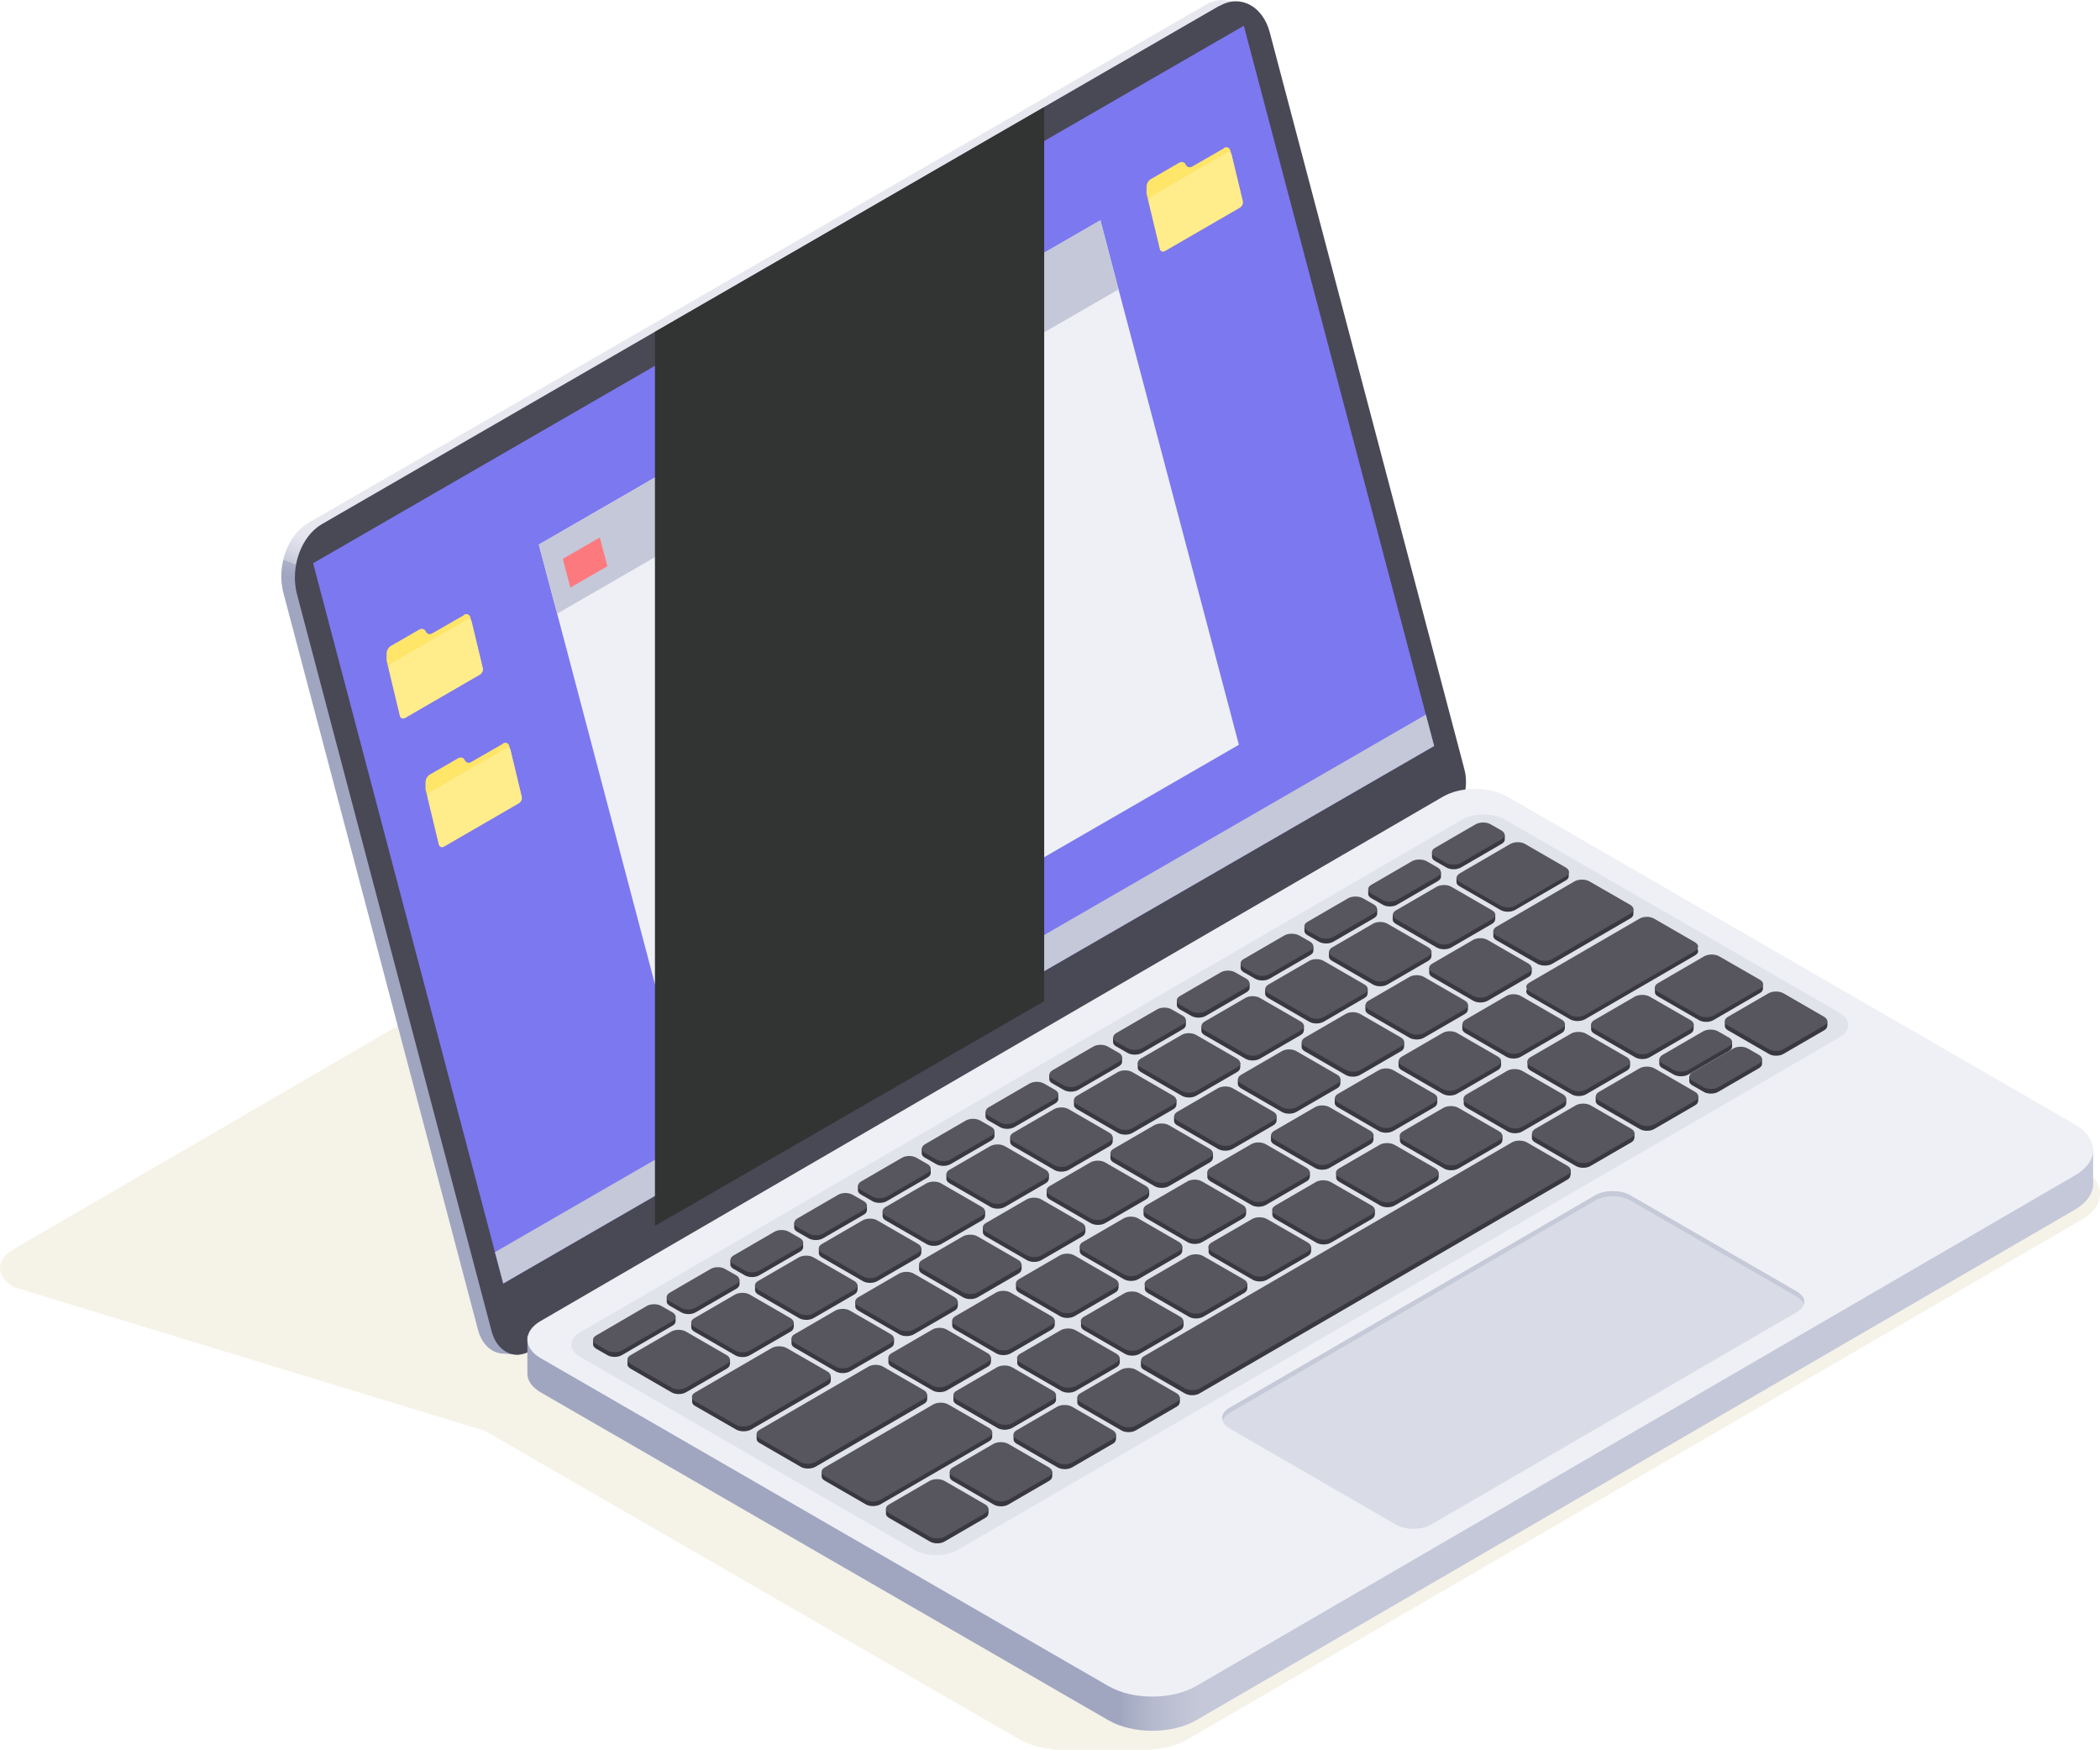
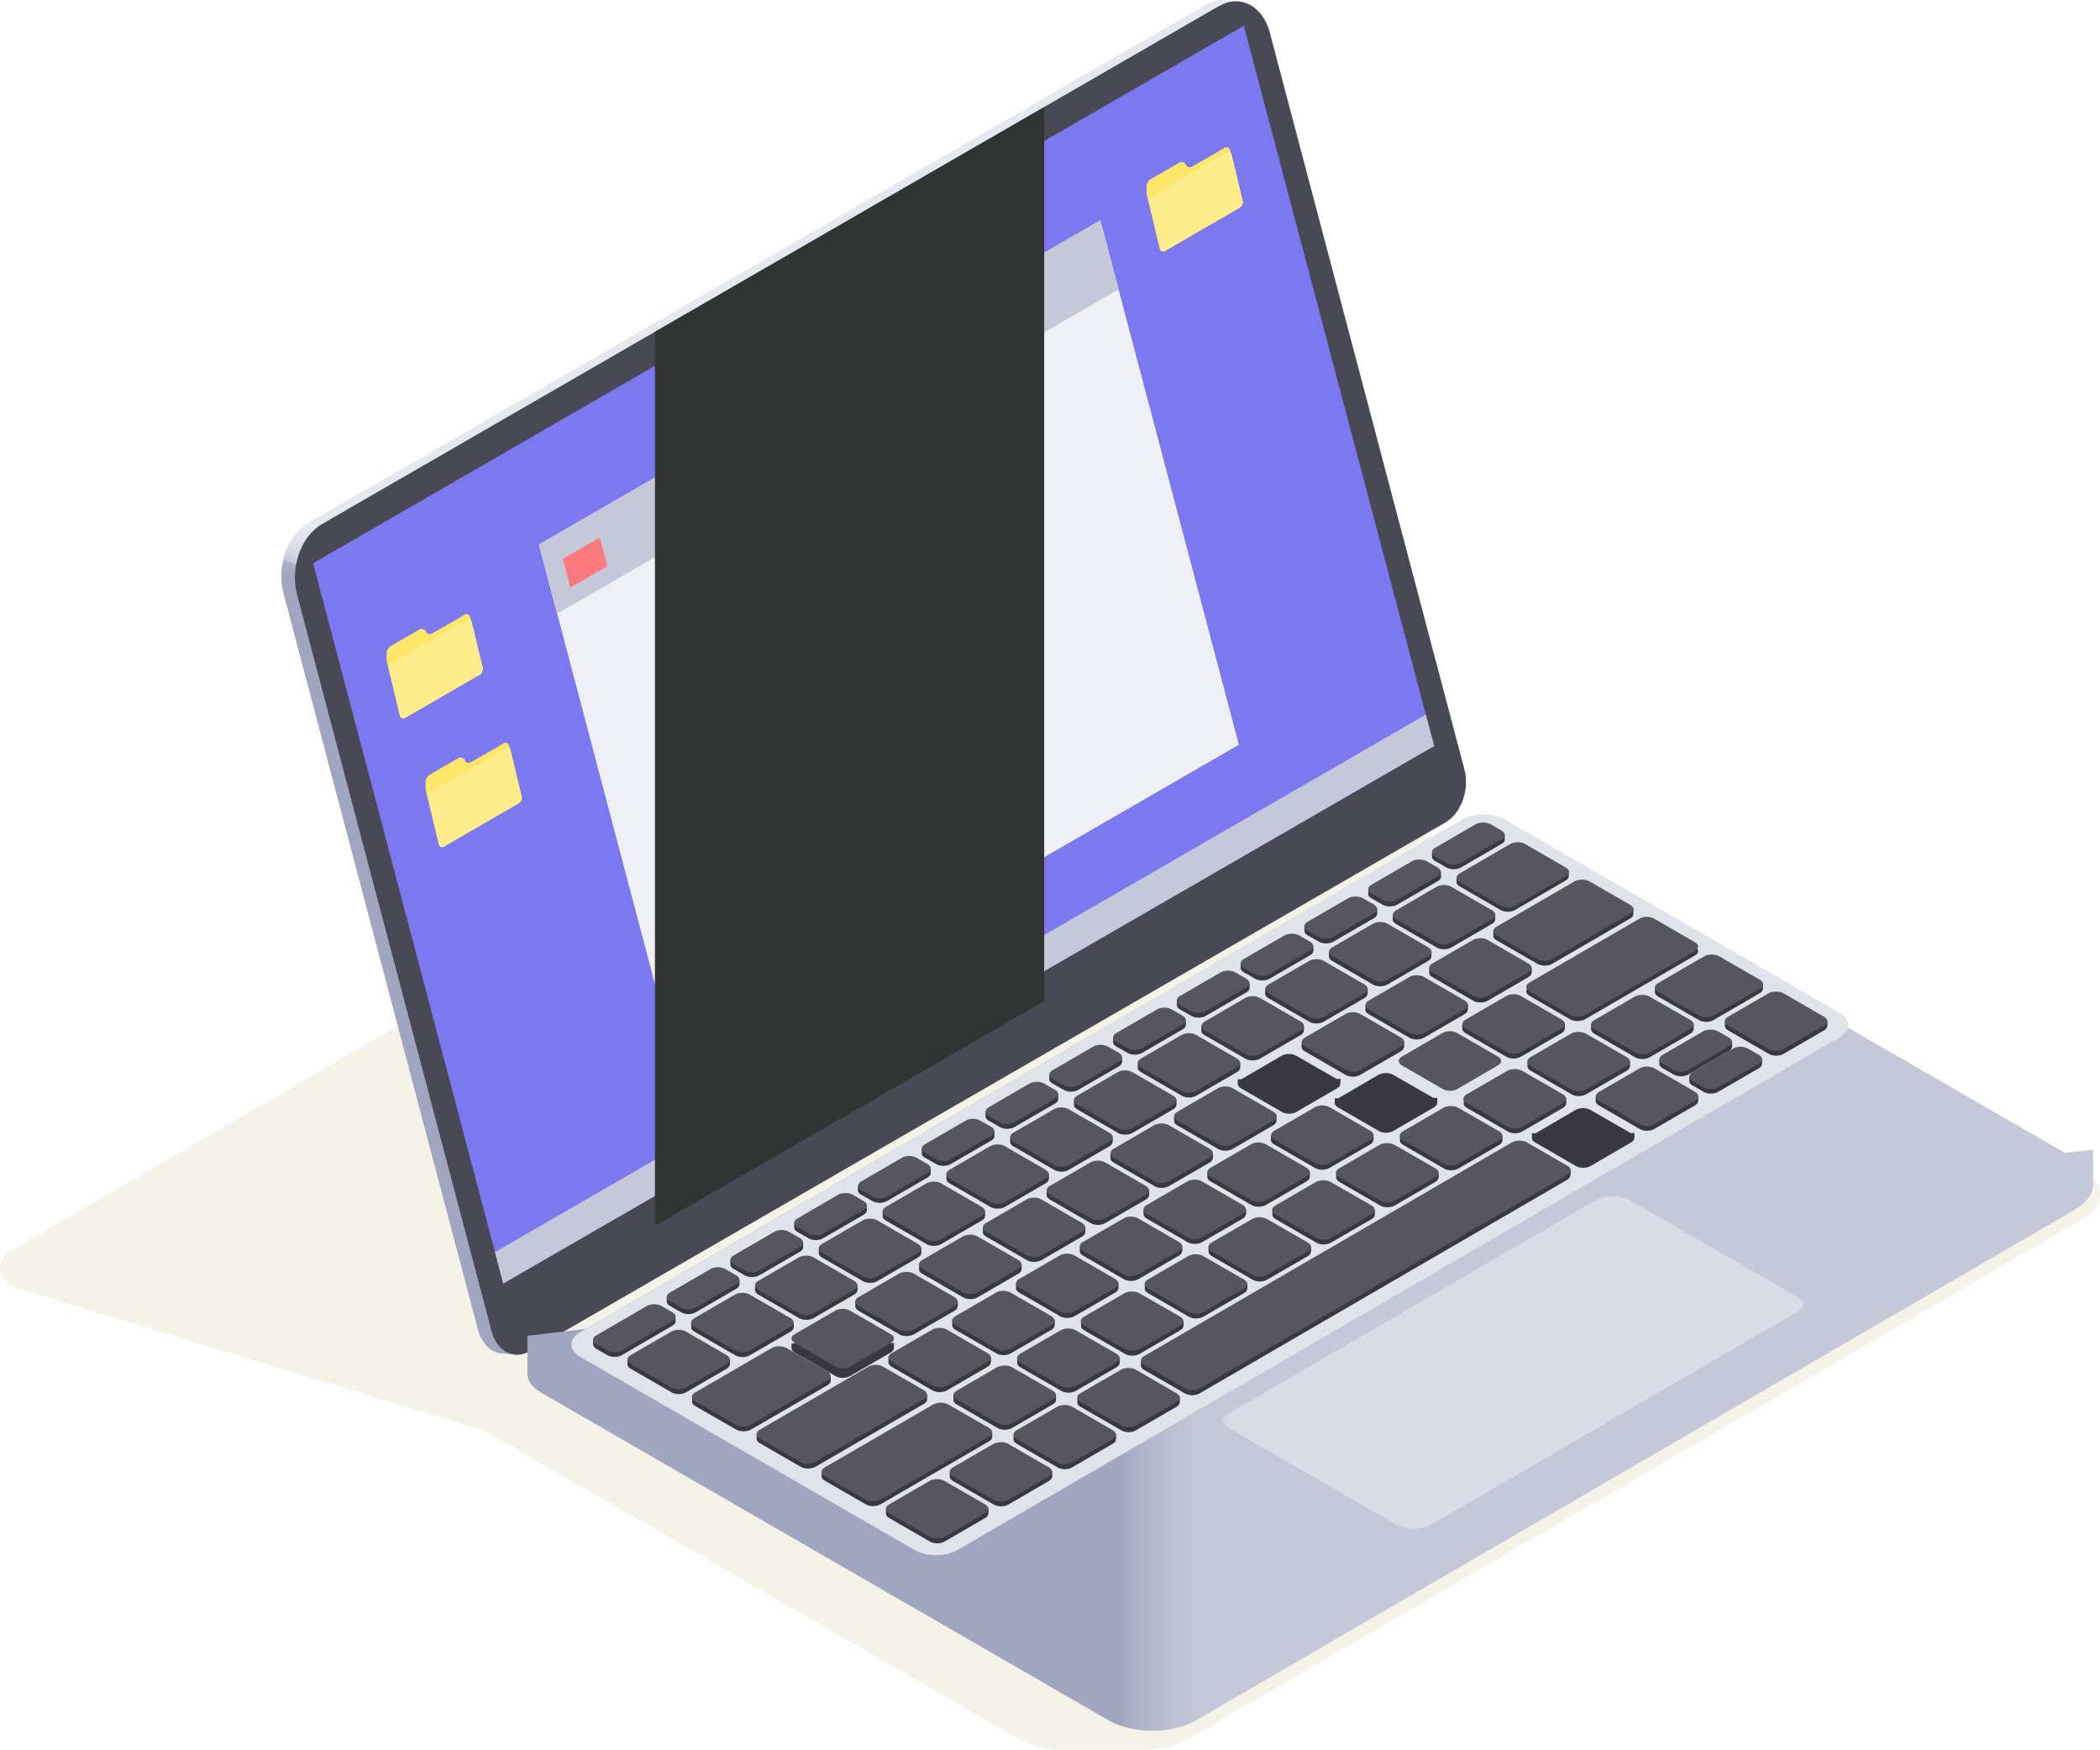
<svg xmlns="http://www.w3.org/2000/svg" viewBox="0 0 119.18 99.3">
  <defs>
    <style>      .cls-1 {        fill: #d9dbe6;      }      .cls-2 {        fill: #393842;      }      .cls-3 {        fill: #ffec8b;      }      .cls-4 {        fill: url(#_Áåçûìÿííûé_ãðàäèåíò_1184);      }      .cls-5 {        fill: #57565e;      }      .cls-6 {        fill: #323333;        mix-blend-mode: screen;      }      .cls-7 {        fill: #c4c8d8;      }      .cls-8 {        fill: #ffe568;      }      .cls-9 {        isolation: isolate;      }      .cls-10 {        fill: url(#_Áåçûìÿííûé_ãðàäèåíò_1200);      }      .cls-11 {        fill: #f5f2e8;      }      .cls-12 {        fill: #eff0f5;      }      .cls-13 {        fill: #e1e3eb;      }      .cls-14 {        fill: #c5c9d8;      }      .cls-15 {        fill: #7c78f0;      }      .cls-16 {        fill: #fc797e;      }      .cls-17 {        fill: #494855;      }    </style>
    <linearGradient id="_Áåçûìÿííûé_ãðàäèåíò_1200" data-name="Áåçûìÿííûé ãðàäèåíò 1200" x1="36.73" y1="70.59" x2="63.35" y2="1.85" gradientUnits="userSpaceOnUse">
      <stop offset=".01" stop-color="#a0a6c0" />
      <stop offset=".38" stop-color="#a0a6c0" />
      <stop offset=".39" stop-color="#acb1c8" />
      <stop offset=".39" stop-color="#c6c9d9" />
      <stop offset=".4" stop-color="#d8d9e6" />
      <stop offset=".41" stop-color="#e3e3ed" />
      <stop offset=".42" stop-color="#e7e7f0" />
    </linearGradient>
    <linearGradient id="_Áåçûìÿííûé_ãðàäèåíò_1184" data-name="Áåçûìÿííûé ãðàäèåíò 1184" x1="29.93" y1="72.45" x2="118.79" y2="72.45" gradientUnits="userSpaceOnUse">
      <stop offset=".01" stop-color="#a0a6c0" />
      <stop offset=".38" stop-color="#a0a6c0" />
      <stop offset=".38" stop-color="#a3a9c2" />
      <stop offset=".4" stop-color="#b5bace" />
      <stop offset=".42" stop-color="#c0c4d5" />
      <stop offset=".43" stop-color="#c4c8d8" />
      <stop offset=".94" stop-color="#c4c8d8" />
      <stop offset=".98" stop-color="#c4c8d8" />
      <stop offset="1" stop-color="#c4c8d8" />
    </linearGradient>
  </defs>
  <g class="cls-9">
    <g id="Layer_1" data-name="Layer 1">
      <g>
        <path class="cls-11" d="M118.12,66.28l-32.75-18.91c-1.03-.59-2.68-.59-3.7,0l-.42.24-.42-.24c-.83-.48-2.07-.56-3.06-.27l-21.23-6.48c-1.03-.59-2.68-.59-3.7,0L.76,70.89c-1.02.59-1.01,1.55.01,2.14l26.75,8.16,30.3,17.49c.53.31,1.2.5,1.89.57v.04h5.7v-.03c.75-.06,1.46-.25,2.02-.58l50.71-29.47c1.39-.81,1.39-2.13-.02-2.94Z" />
        <g>
          <g>
            <path class="cls-10" d="M82.29,43.71L71.23,1.87c-.2-.75-.62-1.29-1.13-1.56l.05-.24-.86-.07h0c-.28.02-.57.1-.86.27L17.5,29.67c-1.18.68-1.81,2.45-1.42,3.96l11.05,41.84c.23.85.82,1.35,1.48,1.34h0s.01,0,.01,0h0s.81.07.81.07l-.06-.23,51.83-29.92c.9-.52,1.38-1.86,1.08-3.01Z" />
            <path class="cls-17" d="M69.2.33L18.27,29.74c-1.18.68-1.81,2.45-1.42,3.96l11.05,41.84c.3,1.14,1.27,1.65,2.17,1.13l51.96-30c.9-.52,1.38-1.86,1.08-3.01L72.06,1.83c-.4-1.5-1.68-2.17-2.85-1.49h0Z" />
            <polygon class="cls-15" points="70.59 1.46 17.77 31.96 28.56 72.83 81.39 42.33 70.59 1.46" />
            <g>
              <path class="cls-8" d="M28.55,42.2l-1.81,1.04c-.13.07-.27.05-.34-.07l-.05-.08c-.07-.11-.21-.14-.34-.07l-1.63.94c-.13.08-.23.25-.23.41v.31s0,.07,0,.1l.75,3.13c.03.14.16.19.28.12l4.25-2.46c.12-.07.2-.24.16-.38l-.68-2.84c-.04-.19-.22-.26-.38-.16Z" />
              <path class="cls-3" d="M28.7,42.46l-4.25,2.46c-.12.07-.2.24-.16.38l.63,2.62c.03.14.16.19.28.12l4.25-2.46c.12-.07.2-.24.16-.38l-.63-2.62c-.03-.14-.16-.19-.28-.12Z" />
            </g>
            <g>
              <path class="cls-8" d="M26.34,34.9l-1.81,1.04c-.13.07-.27.05-.34-.07l-.05-.08c-.07-.11-.21-.14-.34-.07l-1.63.94c-.13.08-.23.25-.23.41v.31s0,.07,0,.1l.75,3.13c.03.14.16.19.28.12l4.25-2.46c.12-.07.2-.24.16-.38l-.68-2.84c-.04-.19-.22-.26-.38-.16Z" />
              <path class="cls-3" d="M26.49,35.16l-4.25,2.46c-.12.07-.2.24-.16.38l.63,2.62c.03.14.16.19.28.12l4.25-2.46c.12-.07.2-.24.16-.38l-.63-2.62c-.03-.14-.16-.19-.28-.12Z" />
            </g>
            <g>
              <path class="cls-8" d="M69.47,8.41l-1.81,1.04c-.13.07-.27.05-.34-.07l-.05-.08c-.07-.11-.21-.14-.34-.07l-1.63.94c-.13.08-.23.25-.23.41v.31s0,.07,0,.1l.75,3.13c.03.14.16.19.28.12l4.25-2.46c.12-.07.2-.24.16-.38l-.68-2.84c-.04-.19-.22-.26-.38-.16Z" />
              <path class="cls-3" d="M69.62,8.66l-4.25,2.46c-.12.07-.2.24-.16.38l.63,2.62c.03.14.16.19.28.12l4.25-2.46c.12-.07.2-.24.16-.38l-.63-2.62c-.03-.14-.16-.19-.28-.12Z" />
            </g>
            <polygon class="cls-7" points="80.92 40.55 28.09 71.05 28.56 72.83 81.39 42.33 80.92 40.55" />
            <g>
              <polygon class="cls-12" points="70.31 42.26 38.44 60.66 31.62 34.82 30.58 30.9 62.45 12.5 63.48 16.42 70.31 42.26" />
              <polygon class="cls-7" points="63.48 16.42 31.62 34.82 30.58 30.9 62.45 12.5 63.48 16.42" />
              <polygon class="cls-16" points="32.37 33.34 34.47 32.13 34.04 30.5 31.94 31.71 32.37 33.34 32.37 33.34" />
              <polygon class="cls-6" points="59.26 6.08 59.26 56.81 37.17 69.56 37.17 18.83 59.26 6.08" />
            </g>
          </g>
          <g>
            <g>
              <path class="cls-4" d="M118.79,67.19v-1.96l-1.6.19-31.66-18.28c-1.01-.58-2.64-.58-3.64,0l-48.63,28.26-3.33.4v2.1h0c-.02.4.23.8.76,1.11l32.21,18.6c1.38.8,3.61.8,4.99,0l49.88-28.98c.66-.39,1-.89,1.02-1.4h0v-.04Z" />
-               <path class="cls-12" d="M117.75,63.8l-32.21-18.6c-1.01-.58-2.64-.58-3.64,0l-51.22,29.76c-1,.58-1,1.53.01,2.11l32.21,18.6c1.38.8,3.61.8,4.99,0l49.88-28.98c1.37-.8,1.36-2.09-.02-2.89h0Z" />
              <path class="cls-13" d="M104.4,57.47l-19-10.97c-.67-.38-1.74-.38-2.41,0l-50.07,29.1c-.66.39-.66,1.01,0,1.39l19,10.97c.67.38,1.74.38,2.41,0l50.07-29.1c.66-.38.66-1.01,0-1.39Z" />
              <path class="cls-1" d="M101.98,73.29l-9.45-5.46c-.55-.32-1.45-.32-2,0l-20.76,12.06c-.55.32-.55.84,0,1.16l9.45,5.46c.55.32,1.45.32,2,0l20.76-12.06c.55-.32.55-.84,0-1.16h0Z" />
              <path class="cls-14" d="M69.77,80.18l20.76-12.06c.55-.32,1.44-.32,2,0l9.45,5.46c.21.12.34.28.39.44.08-.26-.05-.53-.39-.73l-9.45-5.46c-.55-.32-1.45-.32-2,0l-20.76,12.06c-.34.2-.46.47-.39.72.05-.16.18-.31.39-.43Z" />
            </g>
            <g>
              <path class="cls-2" d="M41.43,77.4v-.27h-.22s-2.28-1.31-2.28-1.31c-.23-.14-.61-.13-.84,0l-2.28,1.33h-.2v.26h0v.02h0c0,.08.06.16.17.23l2.32,1.34c.23.14.61.14.84,0l2.31-1.34c.12-.07.17-.16.17-.24Z" />
              <path class="cls-2" d="M56.1,85.87v-.27h-.22s-2.28-1.31-2.28-1.31c-.23-.13-.61-.13-.84,0l-2.28,1.33h-.2v.26h0v.02h0c0,.08.06.16.17.23l2.32,1.34c.23.14.61.14.84,0l2.31-1.34c.12-.07.17-.16.17-.24Z" />
              <path class="cls-2" d="M59.72,83.77v-.27h-.22s-2.28-1.31-2.28-1.31c-.23-.14-.61-.13-.84,0l-2.28,1.33h-.2v.26h0v.02h0c0,.08.06.16.17.23l2.32,1.34c.23.14.61.14.84,0l2.31-1.34c.12-.07.17-.16.17-.24Z" />
              <path class="cls-2" d="M63.34,81.66v-.27h-.22s-2.28-1.31-2.28-1.31c-.23-.14-.61-.13-.84,0l-2.28,1.33h-.2v.26h0v.02h0c0,.08.06.16.17.23l2.32,1.34c.23.14.61.14.84,0l2.31-1.34c.12-.07.17-.16.17-.24Z" />
              <path class="cls-2" d="M66.96,79.56v-.27h-.22s-2.28-1.31-2.28-1.31c-.23-.14-.61-.13-.84,0l-2.28,1.33h-.2v.26h0v.02h0c0,.08.06.16.17.23l2.32,1.34c.23.14.61.14.84,0l2.31-1.34c.12-.07.17-.16.17-.24Z" />
              <path class="cls-2" d="M45.05,75.3v-.27h-.22s-2.28-1.31-2.28-1.31c-.23-.14-.61-.13-.84,0l-2.28,1.33h-.2v.26h0v.02h0c0,.08.06.16.17.23l2.32,1.34c.23.14.61.14.84,0l2.31-1.34c.12-.07.17-.16.17-.24Z" />
-               <path class="cls-2" d="M50.74,76.21v-.27h-.22s-2.28-1.31-2.28-1.31c-.23-.14-.61-.13-.84,0l-2.28,1.33h-.2v.26h0v.02h0c0,.08.06.16.17.23l2.32,1.34c.23.14.61.14.84,0l2.31-1.34c.12-.07.17-.16.17-.24Z" />
+               <path class="cls-2" d="M50.74,76.21h-.22s-2.28-1.31-2.28-1.31c-.23-.14-.61-.13-.84,0l-2.28,1.33h-.2v.26h0v.02h0c0,.08.06.16.17.23l2.32,1.34c.23.14.61.14.84,0l2.31-1.34c.12-.07.17-.16.17-.24Z" />
              <path class="cls-2" d="M54.36,74.11v-.27h-.22s-2.28-1.31-2.28-1.31c-.23-.14-.61-.13-.84,0l-2.28,1.33h-.2v.26h0v.02h0c0,.08.06.16.17.23l2.32,1.34c.23.14.61.14.84,0l2.31-1.34c.12-.07.17-.16.17-.24Z" />
              <path class="cls-2" d="M56.24,77.29v-.27h-.22s-2.28-1.31-2.28-1.31c-.23-.14-.61-.13-.84,0l-2.28,1.33h-.2v.26h0v.02h0c0,.08.06.16.17.23l2.32,1.34c.23.14.61.14.84,0l2.31-1.34c.12-.07.17-.16.17-.24Z" />
              <path class="cls-2" d="M59.93,79.42v-.27h-.22s-2.28-1.31-2.28-1.31c-.23-.13-.61-.13-.84,0l-2.28,1.33h-.2v.26h0v.02h0c0,.08.06.16.17.23l2.32,1.34c.23.14.61.14.84,0l2.31-1.34c.12-.07.17-.16.17-.24Z" />
              <path class="cls-2" d="M63.55,77.32v-.27h-.22s-2.28-1.31-2.28-1.31c-.23-.13-.61-.13-.84,0l-2.28,1.33h-.2v.26h0v.02h0c0,.08.06.16.17.23l2.32,1.34c.23.14.61.14.84,0l2.31-1.34c.12-.07.17-.16.17-.24Z" />
              <path class="cls-2" d="M67.17,75.22v-.27h-.22s-2.28-1.31-2.28-1.31c-.23-.13-.61-.13-.84,0l-2.28,1.33h-.2v.26h0v.02h0c0,.08.06.16.17.23l2.32,1.34c.23.14.61.14.84,0l2.31-1.34c.12-.07.17-.16.17-.24Z" />
              <path class="cls-2" d="M70.79,73.11v-.27h-.22s-2.28-1.31-2.28-1.31c-.23-.13-.61-.13-.84,0l-2.28,1.33h-.2v.26h0v.02h0c0,.08.06.16.17.23l2.32,1.34c.23.14.61.14.84,0l2.31-1.34c.12-.07.17-.16.17-.24Z" />
              <path class="cls-2" d="M74.41,71.01v-.27h-.22s-2.28-1.31-2.28-1.31c-.23-.14-.61-.13-.84,0l-2.28,1.33h-.2v.26h0v.02h0c0,.08.06.16.17.23l2.32,1.34c.23.14.61.14.84,0l2.31-1.34c.12-.07.17-.16.17-.24Z" />
              <path class="cls-2" d="M78.03,68.91v-.27h-.22s-2.28-1.31-2.28-1.31c-.23-.14-.61-.13-.84,0l-2.28,1.33h-.2v.26h0v.02h0c0,.08.06.16.17.23l2.32,1.34c.23.14.61.14.84,0l2.31-1.34c.12-.07.17-.16.17-.24Z" />
              <path class="cls-2" d="M81.65,66.8v-.27h-.22s-2.28-1.31-2.28-1.31c-.23-.14-.61-.13-.84,0l-2.28,1.33h-.2v.26h0v.02h0c0,.08.06.16.17.23l2.32,1.34c.23.14.61.14.84,0l2.31-1.34c.12-.07.17-.16.17-.24Z" />
              <path class="cls-2" d="M85.27,64.7v-.27h-.22s-2.28-1.31-2.28-1.31c-.23-.14-.61-.13-.84,0l-2.28,1.33h-.2v.26h0v.02h0c0,.08.06.16.17.23l2.32,1.34c.23.14.61.14.84,0l2.31-1.34c.12-.07.17-.16.17-.24Z" />
              <path class="cls-2" d="M88.89,62.6v-.27h-.22s-2.28-1.31-2.28-1.31c-.23-.14-.61-.13-.84,0l-2.28,1.33h-.2v.26h0v.02h0c0,.08.06.16.17.23l2.32,1.34c.23.14.61.14.84,0l2.31-1.34c.12-.07.17-.16.17-.24Z" />
              <path class="cls-2" d="M92.76,64.56v-.27h-.22s-2.28-1.31-2.28-1.31c-.23-.14-.61-.13-.84,0l-2.28,1.33h-.2v.26h0v.02h0c0,.08.06.16.17.23l2.32,1.34c.23.14.61.14.84,0l2.31-1.34c.12-.07.17-.16.17-.24Z" />
              <path class="cls-2" d="M96.38,62.46v-.27h-.22s-2.28-1.31-2.28-1.31c-.23-.14-.61-.13-.84,0l-2.28,1.33h-.2v.26h0v.02h0c0,.08.06.16.17.23l2.32,1.34c.23.14.61.14.84,0l2.31-1.34c.12-.07.17-.16.17-.24Z" />
              <path class="cls-2" d="M103.71,58.2v-.27h-.22s-2.28-1.31-2.28-1.31c-.23-.14-.61-.13-.84,0l-2.28,1.33h-.2v.26h0v.02h0c0,.08.06.16.17.23l2.32,1.34c.23.14.61.14.84,0l2.31-1.34c.12-.07.17-.16.17-.24Z" />
              <path class="cls-2" d="M99.84,55.83l-2.28-1.32c-.23-.14-.61-.13-.84,0l-.32.19h0l-1.96,1.14h-.2v.12l-.12.07h-.2v.26h0v.02h0c0,.08.06.16.17.23l2.32,1.34c.23.14.61.14.84,0l2.63-1.53c.12-.07.17-.16.17-.24v-.27h-.22Z" />
              <path class="cls-2" d="M92.51,60.49v-.27h-.22s-2.28-1.31-2.28-1.31c-.23-.14-.61-.13-.84,0l-2.28,1.33h-.2v.26h0v.02h0c0,.08.06.16.17.23l2.32,1.34c.23.14.61.14.84,0l2.31-1.34c.12-.07.17-.16.17-.24Z" />
              <path class="cls-2" d="M96.12,58.39v-.27h-.22s-2.28-1.31-2.28-1.31c-.23-.14-.61-.13-.84,0l-2.28,1.33h-.2v.26h0v.02h0c0,.08.06.16.17.23l2.32,1.34c.23.14.61.14.84,0l2.31-1.34c.12-.07.17-.16.17-.24Z" />
              <path class="cls-2" d="M59.86,75.19v-.27h-.22s-2.28-1.31-2.28-1.31c-.23-.14-.61-.13-.84,0l-2.28,1.33h-.2v.26h0v.02h0c0,.08.06.16.17.23l2.32,1.34c.23.14.61.14.84,0l2.31-1.34c.12-.07.17-.16.17-.24Z" />
              <path class="cls-2" d="M63.48,73.08v-.27h-.22s-2.28-1.31-2.28-1.31c-.23-.14-.61-.13-.84,0l-2.28,1.33h-.2v.26h0v.02h0c0,.08.06.16.17.23l2.32,1.34c.23.14.61.14.84,0l2.31-1.34c.12-.07.17-.16.17-.24Z" />
              <path class="cls-2" d="M67.1,70.98v-.27h-.22s-2.28-1.31-2.28-1.31c-.23-.14-.61-.13-.84,0l-2.28,1.33h-.2v.26h0v.02h0c0,.08.06.16.17.23l2.32,1.34c.23.14.61.14.84,0l2.31-1.34c.12-.07.17-.16.17-.24Z" />
              <path class="cls-2" d="M70.72,68.88v-.27h-.22s-2.28-1.31-2.28-1.31c-.23-.14-.61-.13-.84,0l-2.28,1.33h-.2v.26h0v.02h0c0,.08.06.16.17.23l2.32,1.34c.23.14.61.14.84,0l2.31-1.34c.12-.07.17-.16.17-.24Z" />
              <path class="cls-2" d="M74.34,66.77v-.27h-.22s-2.28-1.31-2.28-1.31c-.23-.14-.61-.13-.84,0l-2.28,1.33h-.2v.26h0v.02h0c0,.08.06.16.17.23l2.32,1.34c.23.14.61.14.84,0l2.31-1.34c.12-.07.17-.16.17-.24Z" />
              <path class="cls-2" d="M77.95,64.67v-.27h-.22s-2.28-1.31-2.28-1.31c-.23-.14-.61-.13-.84,0l-2.28,1.33h-.2v.26h0v.02h0c0,.08.06.16.17.23l2.32,1.34c.23.14.61.14.84,0l2.31-1.34c.12-.07.17-.16.17-.24Z" />
              <path class="cls-2" d="M81.57,62.57v-.27h-.22s-2.28-1.31-2.28-1.31c-.23-.14-.61-.13-.84,0l-2.28,1.33h-.2v.26h0v.02h0c0,.08.06.16.17.23l2.32,1.34c.23.14.61.14.84,0l2.31-1.34c.12-.07.17-.16.17-.24Z" />
-               <path class="cls-2" d="M85.19,60.46v-.27h-.22s-2.28-1.31-2.28-1.31c-.23-.14-.61-.13-.84,0l-2.28,1.33h-.2v.26h0v.02h0c0,.08.06.16.17.23l2.32,1.34c.23.14.61.14.84,0l2.31-1.34c.12-.07.17-.16.17-.24Z" />
              <path class="cls-2" d="M88.81,58.36v-.27h-.22s-2.28-1.31-2.28-1.31c-.23-.14-.61-.13-.84,0l-2.28,1.33h-.2v.26h0v.02h0c0,.08.06.16.17.23l2.32,1.34c.23.14.61.14.84,0l2.31-1.34c.12-.07.17-.16.17-.24Z" />
              <path class="cls-2" d="M57.98,72.01v-.27h-.22s-2.28-1.31-2.28-1.31c-.23-.14-.61-.13-.84,0l-2.28,1.33h-.2v.26h0v.02h0c0,.08.06.16.17.23l2.32,1.34c.23.14.61.14.84,0l2.31-1.34c.12-.07.17-.16.17-.24Z" />
              <path class="cls-2" d="M61.6,69.9v-.27h-.22s-2.28-1.31-2.28-1.31c-.23-.14-.61-.13-.84,0l-2.28,1.33h-.2v.26h0v.02h0c0,.08.06.16.17.23l2.32,1.34c.23.14.61.14.84,0l2.31-1.34c.12-.07.17-.16.17-.24Z" />
              <path class="cls-2" d="M65.22,67.8v-.27h-.22s-2.28-1.31-2.28-1.31c-.23-.14-.61-.13-.84,0l-2.28,1.33h-.2v.26h0v.02h0c0,.08.06.16.17.23l2.32,1.34c.23.14.61.14.84,0l2.31-1.34c.12-.07.17-.16.17-.24Z" />
              <path class="cls-2" d="M68.84,65.7v-.27h-.22s-2.28-1.31-2.28-1.31c-.23-.14-.61-.13-.84,0l-2.28,1.33h-.2v.26h0v.02h0c0,.08.06.16.17.23l2.32,1.34c.23.14.61.14.84,0l2.31-1.34c.12-.07.17-.16.17-.24Z" />
              <path class="cls-2" d="M72.45,63.59v-.27h-.22s-2.28-1.31-2.28-1.31c-.23-.14-.61-.13-.84,0l-2.28,1.33h-.2v.26h0v.02h0c0,.08.06.16.17.23l2.32,1.34c.23.14.61.14.84,0l2.31-1.34c.12-.07.17-.16.17-.24Z" />
              <path class="cls-2" d="M76.07,61.49v-.27h-.22s-2.28-1.31-2.28-1.31c-.23-.14-.61-.13-.84,0l-2.28,1.33h-.2v.26h0v.02h0c0,.08.06.16.17.23l2.32,1.34c.23.14.61.14.84,0l2.31-1.34c.12-.07.17-.16.17-.24Z" />
              <path class="cls-2" d="M79.69,59.39v-.27h-.22s-2.28-1.31-2.28-1.31c-.23-.14-.61-.13-.84,0l-2.28,1.33h-.2v.26h0v.02h0c0,.08.06.16.17.23l2.32,1.34c.23.14.61.14.84,0l2.31-1.34c.12-.07.17-.16.17-.24Z" />
              <path class="cls-2" d="M83.31,57.28v-.27h-.22s-2.28-1.31-2.28-1.31c-.23-.14-.61-.13-.84,0l-2.28,1.33h-.2v.26h0v.02h0c0,.08.06.16.17.23l2.32,1.34c.23.14.61.14.84,0l2.31-1.34c.12-.07.17-.16.17-.24Z" />
              <path class="cls-2" d="M86.93,55.18v-.27h-.22s-2.28-1.31-2.28-1.31c-.23-.13-.61-.13-.84,0l-2.28,1.33h-.2v.26h0v.02h0c0,.08.06.16.17.23l2.32,1.34c.23.14.61.14.84,0l2.31-1.34c.12-.07.17-.16.17-.24Z" />
              <path class="cls-2" d="M48.67,73.19v-.27h-.22s-2.28-1.31-2.28-1.31c-.23-.14-.61-.13-.84,0l-2.28,1.33h-.2v.26h0v.02h0c0,.08.06.16.17.23l2.32,1.34c.23.14.61.14.84,0l2.31-1.34c.12-.07.17-.16.17-.24Z" />
              <path class="cls-2" d="M52.29,71.09v-.27h-.22s-2.28-1.31-2.28-1.31c-.23-.14-.61-.13-.84,0l-2.28,1.33h-.2v.26h0v.02h0c0,.08.06.16.17.23l2.32,1.34c.23.14.61.14.84,0l2.31-1.34c.12-.07.17-.16.17-.24Z" />
              <path class="cls-2" d="M55.91,68.99v-.27h-.22s-2.28-1.31-2.28-1.31c-.23-.14-.61-.13-.84,0l-2.28,1.33h-.2v.26h0v.02h0c0,.08.06.16.17.23l2.32,1.34c.23.14.61.14.84,0l2.31-1.34c.12-.07.17-.16.17-.24Z" />
              <path class="cls-2" d="M59.53,66.88v-.27h-.22s-2.28-1.31-2.28-1.31c-.23-.14-.61-.13-.84,0l-2.28,1.33h-.2v.26h0v.02h0c0,.08.06.16.17.23l2.32,1.34c.23.14.61.14.84,0l2.31-1.34c.12-.07.17-.16.17-.24Z" />
              <path class="cls-2" d="M63.15,64.78v-.27h-.22s-2.28-1.31-2.28-1.31c-.23-.14-.61-.13-.84,0l-2.28,1.33h-.2v.26h0v.02h0c0,.08.06.16.17.23l2.32,1.34c.23.14.61.14.84,0l2.31-1.34c.12-.07.17-.16.17-.24Z" />
              <path class="cls-2" d="M66.77,62.68v-.27h-.22s-2.28-1.31-2.28-1.31c-.23-.14-.61-.13-.84,0l-2.28,1.33h-.2v.26h0v.02h0c0,.08.06.16.17.23l2.32,1.34c.23.14.61.14.84,0l2.31-1.34c.12-.07.17-.16.17-.24Z" />
              <path class="cls-2" d="M70.39,60.57v-.27h-.22s-2.28-1.31-2.28-1.31c-.23-.14-.61-.13-.84,0l-2.28,1.33h-.2v.26h0v.02h0c0,.08.06.16.17.23l2.32,1.34c.23.14.61.14.84,0l2.31-1.34c.12-.07.17-.16.17-.24Z" />
              <path class="cls-2" d="M74,58.47v-.27h-.22s-2.28-1.31-2.28-1.31c-.23-.14-.61-.13-.84,0l-2.28,1.33h-.2v.26h0v.02h0c0,.08.06.16.17.23l2.32,1.34c.23.14.61.14.84,0l2.31-1.34c.12-.07.17-.16.17-.24Z" />
              <path class="cls-2" d="M77.62,56.37v-.27h-.22s-2.28-1.31-2.28-1.31c-.23-.14-.61-.13-.84,0l-2.28,1.33h-.2v.26h0v.02h0c0,.08.06.16.17.23l2.32,1.34c.23.14.61.14.84,0l2.31-1.34c.12-.07.17-.16.17-.24Z" />
              <path class="cls-2" d="M81.24,54.26v-.27h-.22s-2.28-1.31-2.28-1.31c-.23-.14-.61-.13-.84,0l-2.28,1.33h-.2v.26h0v.02h0c0,.08.06.16.17.23l2.32,1.34c.23.14.61.14.84,0l2.31-1.34c.12-.07.17-.16.17-.24Z" />
              <path class="cls-2" d="M84.86,52.16v-.27h-.22s-2.28-1.31-2.28-1.31c-.23-.14-.61-.13-.84,0l-2.28,1.33h-.2v.26h0v.02h0c0,.08.06.16.17.23l2.32,1.34c.23.14.61.14.84,0l2.31-1.34c.12-.07.17-.16.17-.24Z" />
              <path class="cls-2" d="M89.04,49.45h-.23s-2.27-1.3-2.27-1.3c-.23-.13-.61-.13-.84,0l-2.81,1.63h-.23s0,.26,0,.26c0,.01,0,.02,0,.03h0s0,.01,0,.01c.01.08.07.15.17.21l2.32,1.34c.23.14.61.14.84,0l2.87-1.67c.12-.07.18-.16.17-.26h0v-.27Z" />
              <path class="cls-2" d="M89.14,66.66v-.26h-.22s-2.28-1.32-2.28-1.32c-.17-.1-.43-.13-.65-.07-.07.02-.14.04-.2.08l-2.28,1.33h-.2v.12l-16.08,9.35h0s-2.28,1.33-2.28,1.33h-.2v.26h0v.02h0s0,0,0,0c0,.02,0,.03.01.05,0,0,0,0,0,.01,0,.02.01.03.03.05,0,0,.02.02.02.03,0,.01.02.02.03.03.02.02.04.03.07.05h0s2.32,1.34,2.32,1.34c.06.03.13.06.2.08.07.02.15.03.22.03.15,0,.3-.03.42-.1l2.31-1.34h0l18.57-10.79c.12-.07.18-.16.17-.25Z" />
              <path class="cls-2" d="M41.97,72.87s0,0,0,0v-.26l-.15.04s-.02-.01-.03-.02l-.63-.36c-.23-.14-.61-.14-.84,0l-2.14,1.24-.34.08v.28c0,.08.07.17.18.23l.63.36c.23.14.61.14.84,0l2.31-1.34c.11-.07.17-.15.17-.24h0Z" />
              <path class="cls-2" d="M45.58,70.77s0,0,0,0v-.26l-.15.04s-.02-.01-.03-.02l-.63-.36c-.23-.14-.61-.14-.84,0l-2.14,1.24-.34.08v.28c0,.08.07.17.18.23l.63.36c.23.14.61.14.84,0l2.31-1.34c.11-.07.17-.15.17-.24h0Z" />
              <path class="cls-2" d="M49.2,68.67s0,0,0,0v-.26l-.15.04s-.02-.01-.03-.02l-.63-.36c-.23-.14-.61-.14-.84,0l-2.14,1.24-.34.08v.28c0,.08.07.17.18.23l.63.36c.23.14.61.14.84,0l2.31-1.34c.11-.07.17-.15.17-.24h0Z" />
              <path class="cls-2" d="M52.82,66.56s0,0,0,0v-.26l-.15.04s-.02-.01-.03-.02l-.63-.36c-.23-.14-.61-.14-.84,0l-2.14,1.24-.34.08v.28c0,.08.07.17.18.23l.63.36c.23.14.61.14.84,0l2.31-1.34c.11-.07.17-.15.17-.24h0Z" />
              <path class="cls-2" d="M56.44,64.46h0v-.26l-.15.04s-.02-.01-.03-.02l-.63-.36c-.23-.14-.61-.14-.84,0l-2.14,1.24-.34.08v.28c0,.08.07.17.18.23l.63.36c.23.14.61.14.84,0l2.31-1.34c.11-.07.17-.15.17-.24h0Z" />
              <path class="cls-2" d="M60.06,62.36s0,0,0,0v-.26l-.15.04s-.02-.01-.03-.02l-.63-.36c-.23-.14-.61-.14-.84,0l-2.14,1.24-.34.08v.28c0,.08.07.17.18.23l.63.36c.23.14.61.14.84,0l2.31-1.34c.11-.07.17-.15.17-.24h0Z" />
              <path class="cls-2" d="M63.68,60.25h0v-.26l-.15.04s-.02-.01-.03-.02l-.63-.36c-.23-.14-.61-.14-.84,0l-2.14,1.24-.34.08v.28c0,.08.07.17.18.23l.63.36c.23.14.61.14.84,0l2.31-1.34c.11-.07.17-.15.17-.24h0Z" />
              <path class="cls-2" d="M67.3,58.15s0,0,0,0v-.26l-.15.04s-.02-.01-.03-.02l-.63-.36c-.23-.14-.61-.14-.84,0l-2.14,1.24-.34.08v.28c0,.08.07.17.18.23l.63.36c.23.14.61.14.84,0l2.31-1.34c.11-.07.17-.15.17-.24h0Z" />
              <path class="cls-2" d="M70.92,56.05h0v-.26l-.15.04s-.02-.01-.03-.02l-.63-.36c-.23-.14-.61-.14-.84,0l-2.14,1.24-.34.08v.28c0,.08.07.17.18.23l.63.36c.23.14.61.14.84,0l2.31-1.34c.11-.07.17-.15.17-.24h0Z" />
              <path class="cls-2" d="M74.54,53.94s0,0,0,0v-.26l-.15.04s-.02-.01-.03-.02l-.63-.36c-.23-.14-.61-.14-.84,0l-2.14,1.24-.34.08v.28c0,.08.07.17.18.23l.63.36c.23.14.61.14.84,0l2.31-1.34c.11-.07.17-.15.17-.24h0Z" />
              <path class="cls-2" d="M78.16,51.84h0v-.26l-.15.04s-.02-.01-.03-.02l-.63-.36c-.23-.14-.61-.14-.84,0l-2.14,1.24-.34.08v.28c0,.08.07.17.18.23l.63.36c.23.14.61.14.84,0l2.31-1.34c.11-.07.17-.15.17-.24h0Z" />
              <path class="cls-2" d="M81.78,49.74s0,0,0,0v-.26l-.15.04s-.02-.01-.03-.02l-.63-.36c-.23-.14-.61-.14-.84,0l-2.14,1.24-.34.08v.28c0,.08.07.17.18.23l.63.36c.23.14.61.14.84,0l2.31-1.34c.11-.07.17-.15.17-.24h0Z" />
              <path class="cls-2" d="M85.4,47.63h0v-.26l-.15.04s-.02-.01-.03-.02l-.63-.36c-.23-.14-.61-.14-.84,0l-2.14,1.24-.34.08v.28c0,.08.07.17.18.23l.63.36c.23.14.61.14.84,0l2.31-1.34c.11-.07.17-.15.17-.24h0Z" />
              <path class="cls-2" d="M47.14,78.07l-.16.03s0,0-.01,0l-2.33-1.34c-.23-.13-.61-.13-.84,0l-4.29,2.49-.23.04v.24h0v.02h0c0,.08.06.17.17.23l2.33,1.34c.23.13.61.13.84,0l4.36-2.53c.12-.07.17-.16.17-.24h0v-.26Z" />
              <path class="cls-2" d="M52.62,79.13l-.16.04s0,0-.02-.01l-2.32-1.34c-.23-.14-.61-.14-.84,0l-6.03,3.5-.31.07v.26h0c0,.09.06.17.18.24l2.32,1.34c.23.14.61.13.84,0l6.17-3.58c.12-.07.17-.16.17-.25h0v-.27Z" />
              <path class="cls-2" d="M56.31,81.26l-.16.04s0,0-.02-.01l-2.32-1.34c-.23-.14-.61-.14-.84,0l-6.03,3.5-.31.07v.26h0c0,.09.06.17.18.24l2.32,1.34c.23.14.61.13.84,0l6.17-3.58c.12-.07.17-.16.17-.25h0v-.27Z" />
              <path class="cls-2" d="M92.71,51.58l-.17.03s0,0,0,0l-2.33-1.34c-.23-.13-.61-.13-.84,0l-4.37,2.54-.25.04v.25h0v.02h0c0,.08.06.17.17.23l2.33,1.34c.23.13.61.14.84,0l4.44-2.58c.12-.07.17-.16.17-.25h0v-.26Z" />
              <path class="cls-2" d="M96.2,53.72l-2.32-1.34c-.23-.14-.61-.14-.84,0l-6.25,3.63c-.23.14-.23.35,0,.49l2.32,1.34c.23.13.61.13.84,0l6.25-3.63c.23-.13.23-.35,0-.49h0Z" />
              <path class="cls-2" d="M98.3,59.38s0,0,0,0v-.26l-.15.04s-.02-.01-.03-.02l-.63-.36c-.23-.14-.61-.14-.84,0l-2.14,1.24-.34.08v.28c0,.08.07.17.18.23l.63.36c.23.13.61.14.84,0l2.31-1.34c.11-.07.17-.15.17-.24h0Z" />
              <path class="cls-2" d="M100,60.36s0,0,0,0v-.26l-.15.04s-.02-.01-.03-.02l-.63-.36c-.23-.14-.61-.14-.84,0l-2.14,1.24-.34.08v.28c0,.08.07.17.18.23l.63.36c.23.14.61.14.84,0l2.31-1.34c.11-.07.17-.15.17-.24h0Z" />
              <path class="cls-2" d="M59.76,79.18l-2.32-1.34c-.23-.14-.61-.14-.84,0l-2.31,1.34c-.23.13-.23.35,0,.49l2.32,1.34c.23.14.61.13.84,0l2.31-1.34c.23-.14.23-.35,0-.49h0Z" />
            </g>
            <path class="cls-2" d="M38.34,74.96h0v-.28l-.17.05s0,0,0,0l-.63-.36c-.23-.14-.61-.14-.84,0l-2.66,1.55-.38.11v.28h0c.01.08.07.15.17.22l.63.36c.23.14.61.14.84,0l2.87-1.67c.12-.07.18-.16.17-.25Z" />
            <g>
              <path class="cls-5" d="M41.25,76.9l-2.32-1.34c-.23-.14-.61-.13-.84,0l-2.31,1.34c-.23.13-.23.35,0,.49l2.32,1.34c.23.14.61.14.84,0l2.31-1.34c.23-.13.23-.35,0-.49h0Z" />
              <path class="cls-5" d="M44.87,74.8l-2.32-1.34c-.23-.14-.61-.13-.84,0l-2.31,1.34c-.23.13-.23.35,0,.49l2.32,1.34c.23.14.61.14.84,0l2.31-1.34c.23-.13.23-.35,0-.49h0Z" />
              <path class="cls-5" d="M48.49,72.69l-2.32-1.34c-.23-.14-.61-.13-.84,0l-2.31,1.34c-.23.13-.23.35,0,.49l2.32,1.34c.23.14.61.14.84,0l2.31-1.34c.23-.13.23-.35,0-.49h0Z" />
              <path class="cls-5" d="M52.11,70.59l-2.32-1.34c-.23-.14-.61-.13-.84,0l-2.31,1.34c-.23.13-.23.35,0,.49l2.32,1.34c.23.14.61.14.84,0l2.31-1.34c.23-.14.23-.35,0-.49h0Z" />
              <path class="cls-5" d="M55.73,68.49l-2.32-1.34c-.23-.14-.61-.13-.84,0l-2.31,1.34c-.23.13-.23.35,0,.49l2.32,1.34c.23.14.61.14.84,0l2.31-1.34c.23-.14.23-.35,0-.49h0Z" />
              <path class="cls-5" d="M59.35,66.38l-2.32-1.34c-.23-.14-.61-.13-.84,0l-2.31,1.34c-.23.14-.23.35,0,.49l2.32,1.34c.23.14.61.14.84,0l2.31-1.34c.23-.14.23-.35,0-.49h0Z" />
              <path class="cls-5" d="M62.97,64.28l-2.32-1.34c-.23-.14-.61-.13-.84,0l-2.31,1.34c-.23.14-.23.35,0,.49l2.32,1.34c.23.14.61.14.84,0l2.31-1.34c.23-.14.23-.35,0-.49h0Z" />
              <path class="cls-5" d="M66.59,62.18l-2.32-1.34c-.23-.14-.61-.14-.84,0l-2.31,1.34c-.23.14-.23.35,0,.49l2.32,1.34c.23.14.61.14.84,0l2.31-1.34c.23-.13.23-.35,0-.49h0Z" />
              <path class="cls-5" d="M70.21,60.07l-2.32-1.34c-.23-.14-.61-.14-.84,0l-2.31,1.34c-.23.14-.23.35,0,.49l2.32,1.34c.23.14.61.14.84,0l2.31-1.34c.23-.13.23-.35,0-.49h0Z" />
              <path class="cls-5" d="M73.83,57.97l-2.32-1.34c-.23-.14-.61-.14-.84,0l-2.31,1.34c-.23.14-.23.35,0,.49l2.32,1.34c.23.14.61.14.84,0l2.31-1.34c.23-.13.23-.35,0-.49h0Z" />
              <path class="cls-5" d="M77.45,55.87l-2.32-1.34c-.23-.14-.61-.14-.84,0l-2.31,1.34c-.23.14-.23.35,0,.49l2.32,1.34c.23.14.61.14.84,0l2.31-1.34c.23-.13.23-.35,0-.49h0Z" />
              <path class="cls-5" d="M54.18,73.61l-2.32-1.34c-.23-.14-.61-.13-.84,0l-2.31,1.34c-.23.13-.23.35,0,.49l2.32,1.34c.23.13.61.13.84,0l2.31-1.34c.23-.13.23-.35,0-.49h0Z" />
              <path class="cls-5" d="M57.8,71.5l-2.32-1.34c-.23-.14-.61-.13-.84,0l-2.31,1.34c-.23.13-.23.35,0,.49l2.32,1.34c.23.13.61.13.84,0l2.31-1.34c.23-.13.23-.35,0-.49h0Z" />
              <path class="cls-5" d="M61.42,69.4l-2.32-1.34c-.23-.14-.61-.13-.84,0l-2.31,1.34c-.23.13-.23.35,0,.49l2.32,1.34c.23.13.61.13.84,0l2.31-1.34c.23-.13.23-.35,0-.49h0Z" />
              <path class="cls-5" d="M65.04,67.3l-2.32-1.34c-.23-.14-.61-.13-.84,0l-2.31,1.34c-.23.13-.23.35,0,.49l2.32,1.34c.23.13.61.13.84,0l2.31-1.34c.23-.13.23-.35,0-.49h0Z" />
              <path class="cls-5" d="M68.66,65.19l-2.32-1.34c-.23-.14-.61-.13-.84,0l-2.31,1.34c-.23.14-.23.35,0,.49l2.32,1.34c.23.13.61.14.84,0l2.31-1.34c.23-.13.23-.35,0-.49h0Z" />
              <path class="cls-5" d="M72.28,63.09l-2.32-1.34c-.23-.14-.61-.13-.84,0l-2.31,1.34c-.23.14-.23.35,0,.49l2.32,1.34c.23.13.61.14.84,0l2.31-1.34c.23-.13.23-.35,0-.49h0Z" />
-               <path class="cls-5" d="M75.9,60.99l-2.32-1.34c-.23-.14-.61-.14-.84,0l-2.31,1.34c-.23.14-.23.35,0,.49l2.32,1.34c.23.13.61.14.84,0l2.31-1.34c.23-.13.23-.35,0-.49h0Z" />
              <path class="cls-5" d="M79.52,58.88l-2.32-1.34c-.23-.14-.61-.14-.84,0l-2.31,1.34c-.23.14-.23.35,0,.49l2.32,1.34c.23.13.61.14.84,0l2.31-1.34c.23-.13.23-.35,0-.49h0Z" />
              <path class="cls-5" d="M83.14,56.78l-2.32-1.34c-.23-.14-.61-.14-.84,0l-2.31,1.34c-.23.14-.23.35,0,.49l2.32,1.34c.23.13.61.14.84,0l2.31-1.34c.23-.13.23-.35,0-.49h0Z" />
              <path class="cls-5" d="M86.75,54.68l-2.32-1.34c-.23-.14-.61-.14-.84,0l-2.31,1.34c-.23.14-.23.35,0,.49l2.32,1.34c.23.13.61.14.84,0l2.31-1.34c.23-.13.23-.35,0-.49h0Z" />
              <path class="cls-5" d="M81.07,53.76l-2.32-1.34c-.23-.14-.61-.14-.84,0l-2.31,1.34c-.23.13-.23.35,0,.49l2.32,1.34c.23.14.61.14.84,0l2.31-1.34c.23-.14.23-.35,0-.49h0Z" />
              <path class="cls-5" d="M84.69,51.66l-2.32-1.34c-.23-.14-.61-.13-.84,0l-2.31,1.34c-.23.14-.23.35,0,.49l2.32,1.34c.23.14.61.14.84,0l2.31-1.34c.23-.13.23-.35,0-.49h0Z" />
              <path class="cls-5" d="M55.92,85.37l-2.32-1.34c-.23-.13-.61-.13-.84,0l-2.31,1.34c-.23.13-.23.35,0,.49l2.32,1.34c.23.13.61.13.84,0l2.31-1.34c.23-.13.23-.35,0-.49h0Z" />
              <path class="cls-5" d="M59.54,83.27l-2.32-1.34c-.23-.13-.61-.13-.84,0l-2.31,1.34c-.23.13-.23.35,0,.49l2.32,1.34c.23.13.61.13.84,0l2.31-1.34c.23-.13.23-.35,0-.49h0Z" />
              <path class="cls-5" d="M63.16,81.16l-2.32-1.34c-.23-.13-.61-.13-.84,0l-2.31,1.34c-.23.13-.23.35,0,.49l2.32,1.34c.23.13.61.13.84,0l2.31-1.34c.23-.13.23-.35,0-.49h0Z" />
              <path class="cls-5" d="M66.78,79.06l-2.32-1.34c-.23-.13-.61-.13-.84,0l-2.31,1.34c-.23.13-.23.35,0,.49l2.32,1.34c.23.13.61.13.84,0l2.31-1.34c.23-.14.23-.35,0-.49h0Z" />
              <path class="cls-5" d="M50.56,75.71l-2.32-1.34c-.23-.14-.61-.13-.84,0l-2.31,1.34c-.23.13-.23.35,0,.49l2.32,1.34c.23.14.61.14.84,0l2.31-1.34c.23-.13.23-.35,0-.49h0Z" />
              <path class="cls-5" d="M88.87,49.23l-2.32-1.34c-.23-.14-.61-.13-.84,0l-2.87,1.67c-.23.14-.23.35,0,.49l2.32,1.34c.23.14.61.14.84,0l2.87-1.67c.23-.14.23-.35,0-.49h0Z" />
              <path class="cls-5" d="M88.97,66.16l-2.32-1.34c-.23-.13-.61-.13-.84,0l-20.88,12.13c-.23.13-.23.35,0,.49l2.32,1.34c.23.13.61.13.84,0l20.88-12.13c.23-.14.23-.35,0-.49h0Z" />
              <path class="cls-5" d="M41.79,72.37l-.63-.36c-.23-.14-.61-.14-.84,0l-2.31,1.34c-.23.14-.23.35,0,.49l.63.36c.23.14.61.14.84,0l2.31-1.34c.23-.13.23-.35,0-.49h0Z" />
              <path class="cls-5" d="M45.41,70.26l-.63-.36c-.23-.14-.61-.14-.84,0l-2.31,1.34c-.23.14-.23.35,0,.49l.63.36c.23.14.61.14.84,0l2.31-1.34c.23-.13.23-.35,0-.49h0Z" />
              <path class="cls-5" d="M49.03,68.16l-.63-.36c-.23-.14-.61-.14-.84,0l-2.31,1.34c-.23.14-.23.35,0,.49l.63.36c.23.14.61.14.84,0l2.31-1.34c.23-.13.23-.35,0-.49h0Z" />
              <path class="cls-5" d="M52.65,66.06l-.63-.36c-.23-.14-.61-.14-.84,0l-2.31,1.34c-.23.14-.23.35,0,.49l.63.36c.23.14.61.14.84,0l2.31-1.34c.23-.13.23-.35,0-.49h0Z" />
              <path class="cls-5" d="M56.27,63.95l-.63-.36c-.23-.14-.61-.14-.84,0l-2.31,1.34c-.23.14-.23.35,0,.49l.63.36c.23.14.61.14.84,0l2.31-1.34c.23-.13.23-.35,0-.49h0Z" />
              <path class="cls-5" d="M59.89,61.85l-.63-.36c-.23-.14-.61-.14-.84,0l-2.31,1.34c-.23.14-.23.35,0,.49l.63.36c.23.14.61.14.84,0l2.31-1.34c.23-.13.23-.35,0-.49h0Z" />
              <path class="cls-5" d="M63.51,59.75l-.63-.36c-.23-.14-.61-.14-.84,0l-2.31,1.34c-.23.14-.23.35,0,.49l.63.36c.23.14.61.14.84,0l2.31-1.34c.23-.13.23-.35,0-.49h0Z" />
              <path class="cls-5" d="M67.13,57.64l-.63-.36c-.23-.14-.61-.14-.84,0l-2.31,1.34c-.23.13-.23.35,0,.49l.63.36c.23.14.61.14.84,0l2.31-1.34c.23-.13.23-.35,0-.49h0Z" />
              <path class="cls-5" d="M70.74,55.54l-.63-.36c-.23-.14-.61-.14-.84,0l-2.31,1.34c-.23.13-.23.35,0,.49l.63.36c.23.14.61.14.84,0l2.31-1.34c.23-.13.23-.35,0-.49h0Z" />
              <path class="cls-5" d="M74.36,53.44l-.63-.36c-.23-.13-.61-.13-.84,0l-2.31,1.34c-.23.13-.23.35,0,.49l.63.36c.23.14.61.14.84,0l2.31-1.34c.23-.13.23-.35,0-.49h0Z" />
              <path class="cls-5" d="M77.98,51.33l-.63-.36c-.23-.13-.61-.13-.84,0l-2.31,1.34c-.23.13-.23.35,0,.49l.63.36c.23.14.61.14.84,0l2.31-1.34c.23-.13.23-.35,0-.49h0Z" />
              <path class="cls-5" d="M81.6,49.23l-.63-.36c-.23-.13-.61-.13-.84,0l-2.31,1.34c-.23.13-.23.35,0,.49l.63.36c.23.14.61.14.84,0l2.31-1.34c.23-.13.23-.35,0-.49h0Z" />
              <path class="cls-5" d="M85.22,47.13l-.63-.36c-.23-.13-.61-.13-.84,0l-2.31,1.34c-.23.13-.23.35,0,.49l.63.36c.23.14.61.14.84,0l2.31-1.34c.23-.14.23-.35,0-.49h0Z" />
              <path class="cls-5" d="M38.17,74.47l-.63-.36c-.23-.14-.61-.14-.84,0l-2.87,1.67c-.23.13-.23.35,0,.49l.63.36c.23.14.61.13.84,0l2.87-1.67c.23-.14.23-.35,0-.49h0Z" />
              <path class="cls-5" d="M46.97,77.83l-2.33-1.34c-.23-.13-.61-.13-.84,0l-4.36,2.53c-.23.13-.23.35,0,.49l2.33,1.34c.23.13.61.13.84,0l4.36-2.53c.23-.13.23-.35,0-.49h0Z" />
              <path class="cls-5" d="M52.44,78.89l-2.32-1.34c-.23-.14-.61-.14-.84,0l-6.17,3.58c-.23.13-.23.35,0,.49l2.32,1.34c.23.14.61.13.84,0l6.17-3.58c.23-.13.23-.35,0-.49h0Z" />
              <path class="cls-5" d="M56.14,81.03l-2.33-1.34c-.23-.13-.61-.13-.84,0l-6.17,3.58c-.23.13-.23.35,0,.49l2.33,1.34c.23.13.61.13.84,0l6.17-3.58c.23-.13.23-.35,0-.49h0Z" />
              <path class="cls-5" d="M92.53,51.35l-2.33-1.34c-.23-.13-.61-.13-.84,0l-4.44,2.58c-.23.14-.23.35,0,.49l2.33,1.34c.23.13.61.14.84,0l4.44-2.58c.23-.14.23-.35,0-.49h0Z" />
              <path class="cls-5" d="M96.2,53.47l-2.32-1.34c-.23-.14-.61-.14-.84,0l-6.25,3.63c-.23.14-.23.35,0,.49l2.32,1.34c.23.14.61.14.84,0l6.25-3.63c.23-.14.23-.35,0-.49h0Z" />
              <path class="cls-5" d="M98.13,58.88l-.63-.36c-.23-.13-.61-.13-.84,0l-2.31,1.34c-.23.14-.23.35,0,.49l.63.36c.23.13.61.13.84,0l2.31-1.34c.23-.14.23-.35,0-.49h0Z" />
              <path class="cls-5" d="M99.83,59.86l-.63-.36c-.23-.14-.61-.14-.84,0l-2.31,1.34c-.23.14-.23.35,0,.49l.63.36c.23.14.61.14.84,0l2.31-1.34c.23-.14.23-.35,0-.49h0Z" />
              <path class="cls-5" d="M85.02,59.96l-2.32-1.34c-.23-.14-.61-.14-.84,0l-2.31,1.34c-.23.14-.23.35,0,.49l2.32,1.34c.23.14.61.14.84,0l2.31-1.34c.23-.14.23-.35,0-.49h0Z" />
              <path class="cls-5" d="M88.64,57.86l-2.32-1.34c-.23-.14-.61-.14-.84,0l-2.31,1.34c-.23.14-.23.35,0,.49l2.32,1.34c.23.14.61.14.84,0l2.31-1.34c.23-.14.23-.35,0-.49h0Z" />
              <path class="cls-5" d="M88.71,62.1l-2.33-1.34c-.23-.13-.61-.13-.84,0l-2.31,1.34c-.23.14-.23.35,0,.49l2.33,1.34c.23.13.61.14.84,0l2.31-1.34c.23-.13.23-.35,0-.49h0Z" />
              <path class="cls-5" d="M92.33,59.99l-2.33-1.34c-.23-.13-.61-.13-.84,0l-2.31,1.34c-.23.14-.23.35,0,.49l2.33,1.34c.23.13.61.14.84,0l2.31-1.34c.23-.14.23-.35,0-.49h0Z" />
              <path class="cls-5" d="M95.95,57.89l-2.33-1.34c-.23-.13-.61-.13-.84,0l-2.31,1.34c-.23.14-.23.35,0,.49l2.33,1.34c.23.13.61.14.84,0l2.31-1.34c.23-.14.23-.35,0-.49h0Z" />
              <path class="cls-5" d="M99.89,55.6l-2.33-1.34c-.23-.13-.61-.13-.84,0l-2.63,1.53c-.23.14-.23.35,0,.49l2.33,1.34c.23.13.61.14.84,0l2.63-1.53c.23-.14.23-.35,0-.49h0Z" />
              <path class="cls-5" d="M77.78,64.17l-2.32-1.34c-.23-.14-.61-.14-.84,0l-2.31,1.34c-.23.14-.23.35,0,.49l2.32,1.34c.23.14.61.14.84,0l2.31-1.34c.23-.14.23-.35,0-.49h0Z" />
-               <path class="cls-5" d="M81.4,62.07l-2.32-1.34c-.23-.14-.61-.14-.84,0l-2.31,1.34c-.23.14-.23.35,0,.49l2.32,1.34c.23.14.61.14.84,0l2.31-1.34c.23-.14.23-.35,0-.49h0Z" />
              <path class="cls-5" d="M81.47,66.3l-2.33-1.34c-.23-.13-.61-.13-.84,0l-2.31,1.34c-.23.14-.23.35,0,.49l2.33,1.34c.23.13.61.14.84,0l2.31-1.34c.23-.14.23-.35,0-.49h0Z" />
              <path class="cls-5" d="M85.09,64.2l-2.33-1.34c-.23-.13-.61-.13-.84,0l-2.31,1.34c-.23.14-.23.35,0,.49l2.33,1.34c.23.13.61.14.84,0l2.31-1.34c.23-.14.23-.35,0-.49h0Z" />
              <path class="cls-5" d="M70.54,68.38l-2.32-1.34c-.23-.14-.61-.14-.84,0l-2.31,1.34c-.23.13-.23.35,0,.49l2.32,1.34c.23.14.61.14.84,0l2.31-1.34c.23-.14.23-.35,0-.49h0Z" />
              <path class="cls-5" d="M74.16,66.27l-2.32-1.34c-.23-.14-.61-.14-.84,0l-2.31,1.34c-.23.14-.23.35,0,.49l2.32,1.34c.23.14.61.14.84,0l2.31-1.34c.23-.14.23-.35,0-.49h0Z" />
              <path class="cls-5" d="M74.23,70.51l-2.33-1.34c-.23-.13-.61-.13-.84,0l-2.31,1.34c-.23.14-.23.35,0,.49l2.33,1.34c.23.13.61.14.84,0l2.31-1.34c.23-.14.23-.35,0-.49h0Z" />
              <path class="cls-5" d="M77.85,68.41l-2.33-1.34c-.23-.13-.61-.13-.84,0l-2.31,1.34c-.23.14-.23.35,0,.49l2.33,1.34c.23.13.61.14.84,0l2.31-1.34c.23-.14.23-.35,0-.49h0Z" />
              <path class="cls-5" d="M63.3,72.58l-2.32-1.34c-.23-.14-.61-.14-.84,0l-2.31,1.34c-.23.13-.23.35,0,.49l2.32,1.34c.23.14.61.14.84,0l2.31-1.34c.23-.14.23-.35,0-.49h0Z" />
              <path class="cls-5" d="M66.92,70.48l-2.32-1.34c-.23-.14-.61-.14-.84,0l-2.31,1.34c-.23.13-.23.35,0,.49l2.32,1.34c.23.14.61.14.84,0l2.31-1.34c.23-.14.23-.35,0-.49h0Z" />
              <path class="cls-5" d="M66.99,74.72l-2.33-1.34c-.23-.13-.61-.13-.84,0l-2.31,1.34c-.23.13-.23.35,0,.49l2.33,1.34c.23.13.61.13.84,0l2.31-1.34c.23-.14.23-.35,0-.49h0Z" />
              <path class="cls-5" d="M70.61,72.61l-2.33-1.34c-.23-.13-.61-.13-.84,0l-2.31,1.34c-.23.14-.23.35,0,.49l2.33,1.34c.23.13.61.14.84,0l2.31-1.34c.23-.14.23-.35,0-.49h0Z" />
              <path class="cls-5" d="M56.06,76.79l-2.32-1.34c-.23-.14-.61-.14-.84,0l-2.31,1.34c-.23.13-.23.35,0,.49l2.32,1.34c.23.14.61.13.84,0l2.31-1.34c.23-.14.23-.35,0-.49h0Z" />
              <path class="cls-5" d="M59.68,74.69l-2.32-1.34c-.23-.14-.61-.14-.84,0l-2.31,1.34c-.23.14-.23.35,0,.49l2.32,1.34c.23.14.61.14.84,0l2.31-1.34c.23-.14.23-.35,0-.49h0Z" />
              <path class="cls-5" d="M59.76,78.92l-2.33-1.34c-.23-.13-.61-.13-.84,0l-2.31,1.34c-.23.13-.23.35,0,.49l2.33,1.34c.23.13.61.13.84,0l2.31-1.34c.23-.14.23-.35,0-.49h0Z" />
              <path class="cls-5" d="M63.37,76.82l-2.33-1.34c-.23-.13-.61-.13-.84,0l-2.31,1.34c-.23.13-.23.35,0,.49l2.33,1.34c.23.13.61.13.84,0l2.31-1.34c.23-.14.23-.35,0-.49h0Z" />
-               <path class="cls-5" d="M92.59,64.06l-2.32-1.34c-.23-.13-.61-.13-.84,0l-2.31,1.34c-.23.14-.23.35,0,.49l2.32,1.34c.23.14.61.14.84,0l2.31-1.34c.23-.14.23-.35,0-.49h0Z" />
              <path class="cls-5" d="M96.21,61.96l-2.32-1.34c-.23-.13-.61-.13-.84,0l-2.31,1.34c-.23.14-.23.35,0,.49l2.32,1.34c.23.14.61.14.84,0l2.31-1.34c.23-.14.23-.35,0-.49h0Z" />
              <path class="cls-5" d="M103.53,57.7l-2.32-1.34c-.23-.13-.61-.13-.84,0l-2.31,1.34c-.23.13-.23.35,0,.49l2.32,1.34c.23.14.61.14.84,0l2.31-1.34c.23-.14.23-.35,0-.49h0Z" />
            </g>
          </g>
        </g>
      </g>
    </g>
  </g>
</svg>